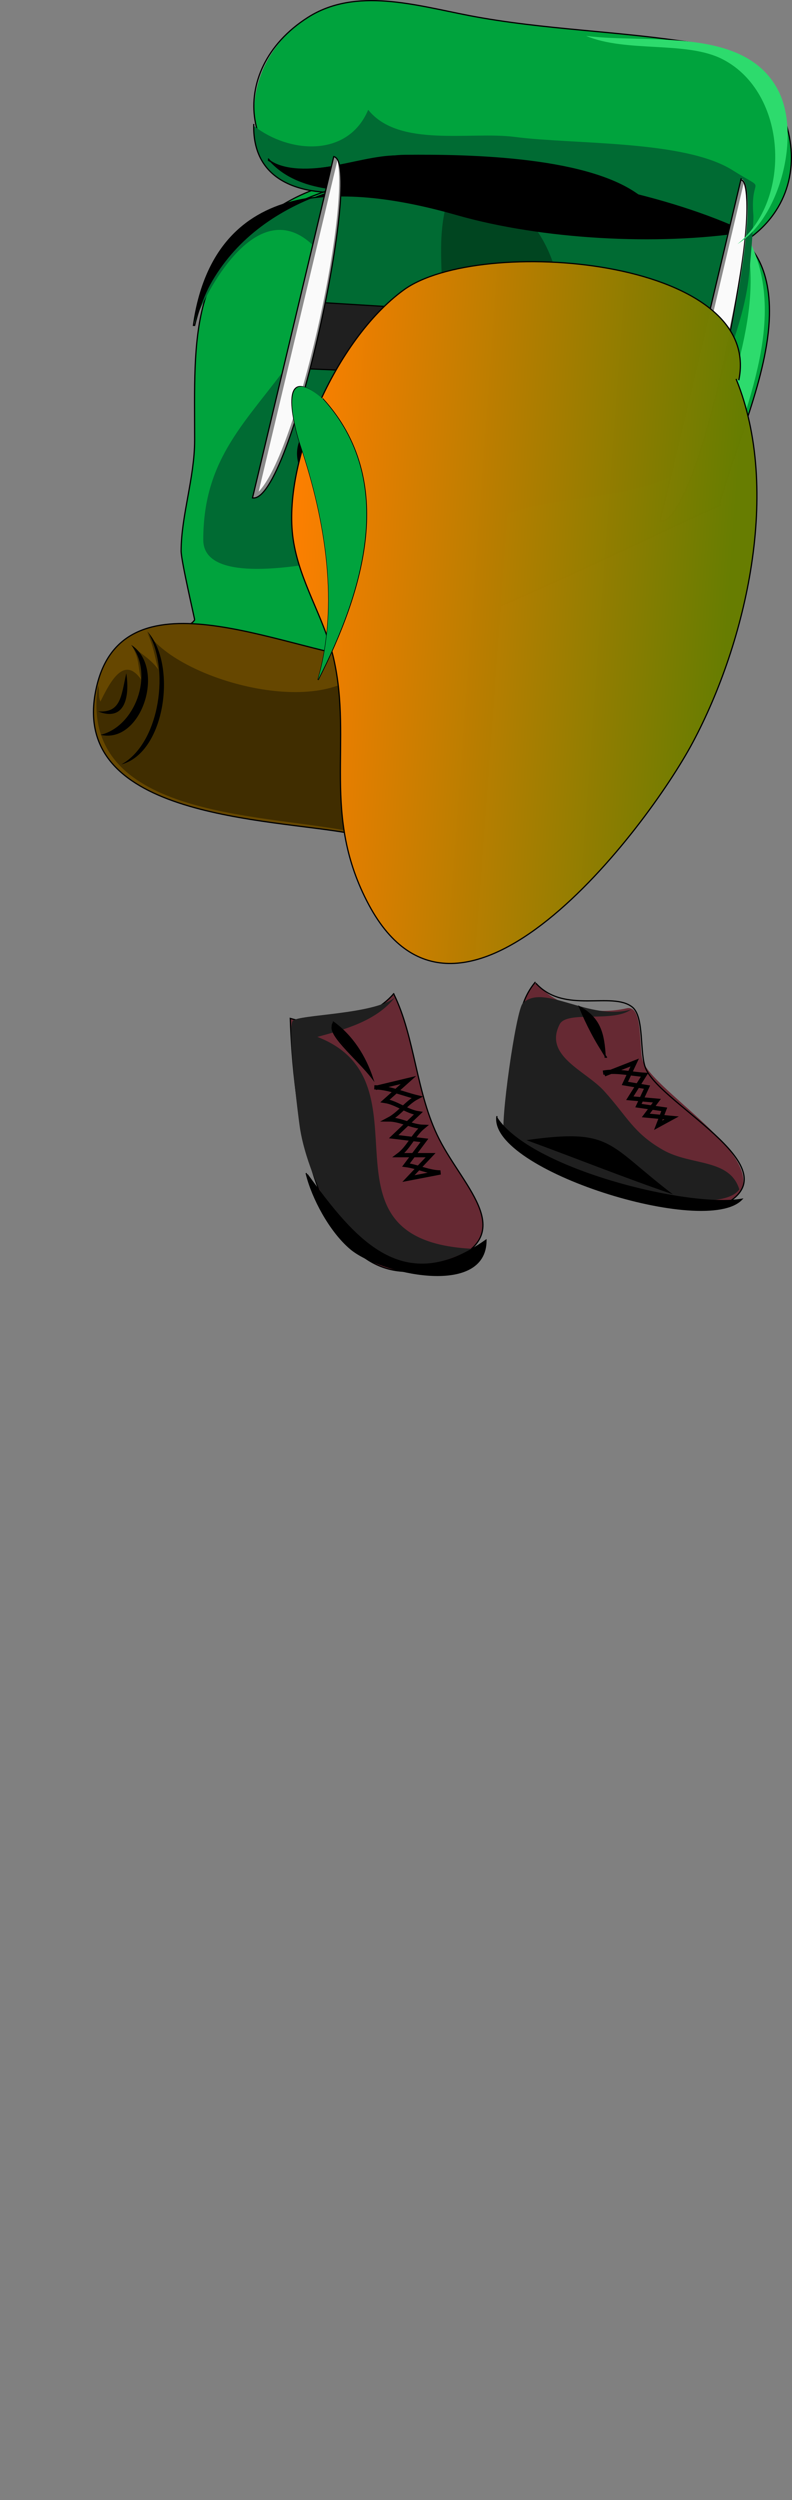
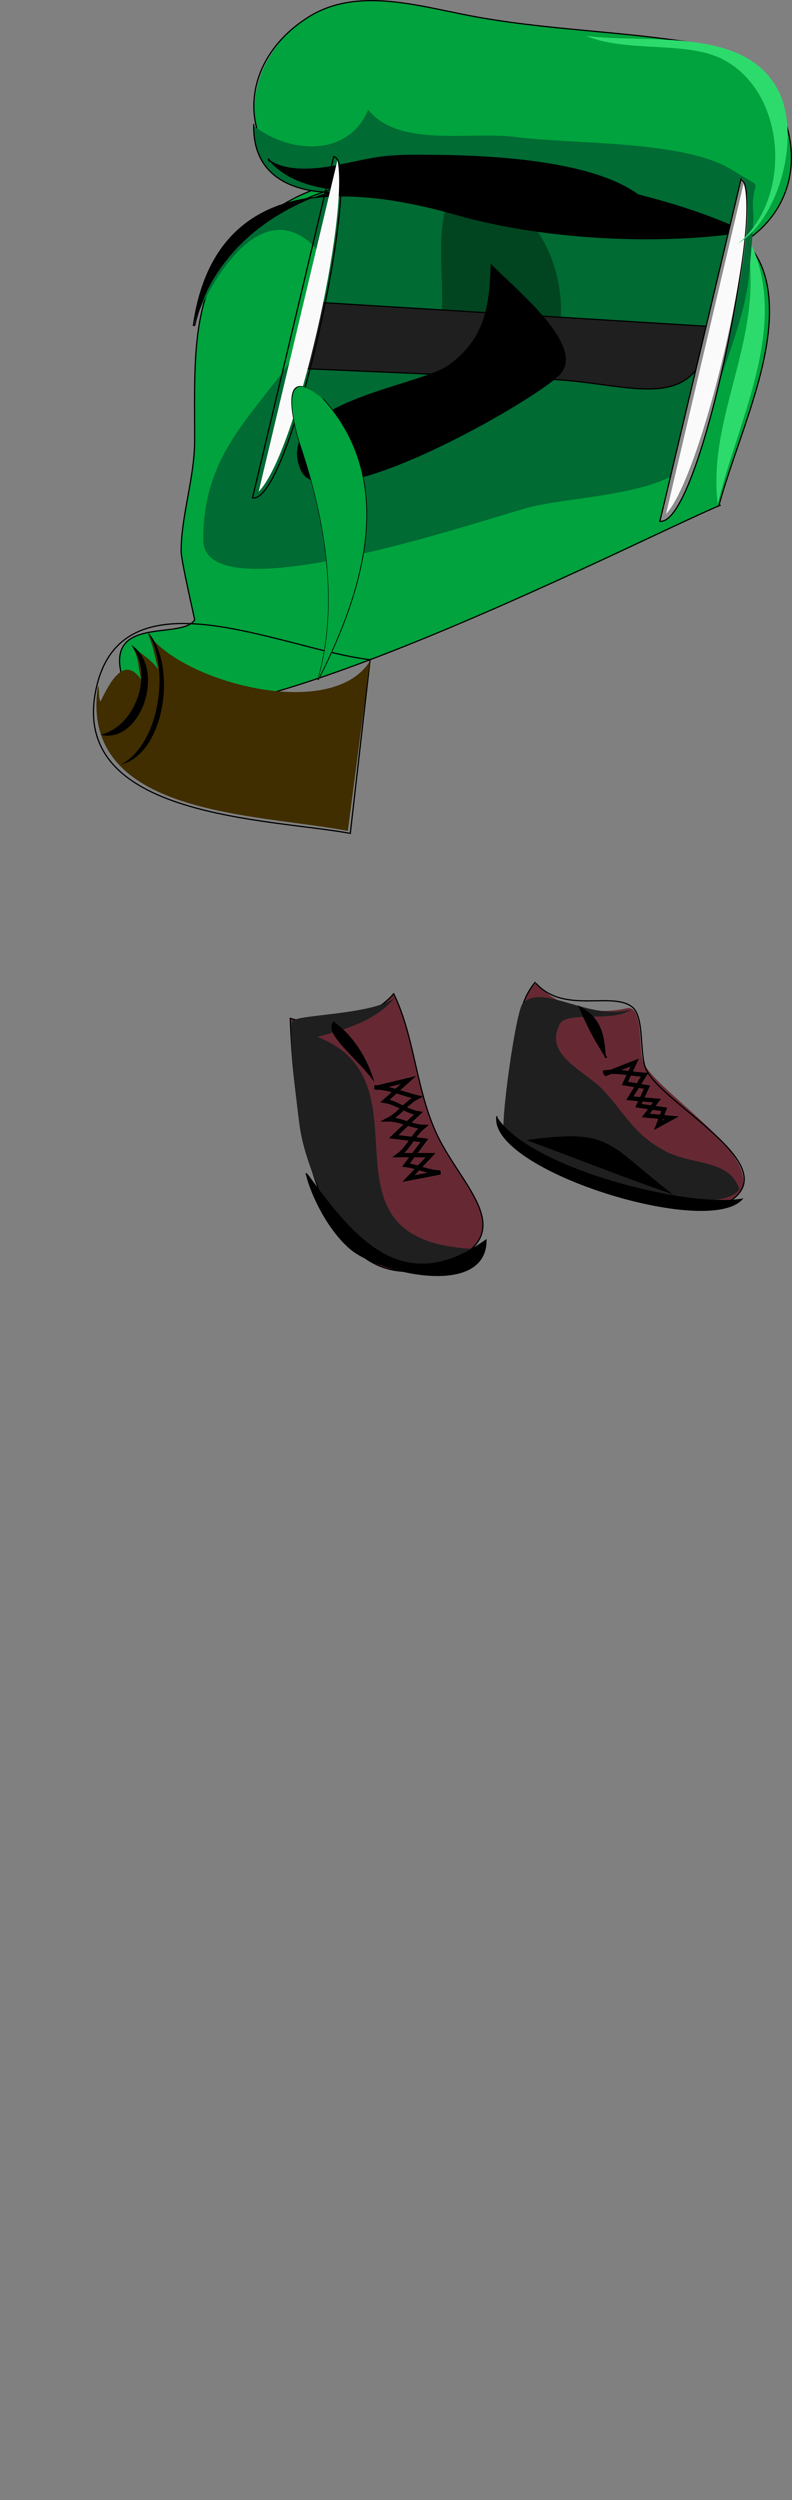
<svg xmlns="http://www.w3.org/2000/svg" width="129.971" height="409.835">
  <rect width="100%" height="100%" fill="#808080" stroke="none" />
  <defs>
    <linearGradient id="svg_14" spreadMethod="pad" x1="0" y1="0" x2="1" y2="0">
      <stop stop-color="#ff7f00" offset="0.023" />
      <stop stop-color="#667c00" stop-opacity="0.996" offset="0.91" />
    </linearGradient>
  </defs>
  <g>
    <title>Layer 1</title>
    <path d="m121.214,40.216c15.595,-9.033 8.215,-30.614 -7.068,-33.122c-12.315,-2.021 -24.826,-2.173 -37.163,-4.545c-8.773,-1.688 -18.611,-4.691 -26.458,0.303c-13.154,8.372 -11.71,28.68 5.353,28.68c21.384,0 44.941,5.148 65.336,8.684" id="path11" fill="#00A33D" />
    <path d="m121.214,40.216c15.595,-9.033 8.215,-30.614 -7.068,-33.122c-12.315,-2.021 -24.826,-2.173 -37.163,-4.545c-8.773,-1.688 -18.611,-4.691 -26.458,0.303c-13.823,8.797 -10.839,26.35 4.444,28.68c21.908,3.34 44.404,5.14 66.449,8.684" id="path13" stroke-miterlimit="10" stroke-linecap="square" stroke-width="0.2" stroke="#000000" fill="none" />
    <path d="m117.984,82.833c2.635,-9.633 8.052,-21.208 8.28,-31.104c0.383,-16.591 -12.995,-17.059 -26.661,-19.187c-16.04,-2.498 -37.628,-7.889 -52.511,0.605c-16.254,9.277 -15.154,22.164 -15.149,38.98c0.002,6.158 -2.193,12.326 -2.221,18.177c-0.007,1.59 2.255,11.255 2.221,11.31c-2.215,3.523 -16.142,-1.312 -11.31,11.108c6.077,15.619 84.482,-24.042 97.551,-29.889c-0.066,0 -0.133,0 -0.2,0" id="path15" fill="#00A33D" />
    <path d="m117.984,82.833c2.635,-9.633 8.052,-21.208 8.28,-31.104c0.383,-16.591 -12.995,-17.059 -26.661,-19.187c-16.04,-2.498 -37.628,-7.889 -52.511,0.605c-16.254,9.277 -15.154,22.164 -15.149,38.98c0.002,6.158 -2.193,12.326 -2.221,18.177c-0.007,1.59 2.255,11.255 2.221,11.31c-2.215,3.523 -16.142,-1.312 -11.31,11.108c6.19,15.909 84.274,-24.403 97.551,-29.889" id="path17" stroke-miterlimit="10" stroke-linecap="square" stroke-width="0.2" stroke="#000000" fill="none" />
    <path d="m117.781,82.63c3.429,-14.36 12.587,-30.44 4.443,-44.637c4.075,16.438 -6.266,29.528 -4.443,44.637" id="path19" fill="#2DDB6D" />
    <path d="m31.742,53.344c2.018,-12.853 14.221,-21.751 26.862,-22.013c-7.905,0.96 -17.074,-0.803 -16.964,-10.706c5.807,4.558 15.474,5.24 18.783,-2.625c5.007,6.263 16.801,3.502 24.033,4.444c9.729,1.267 27.838,0.481 35.749,5.452c6.106,3.837 2.811,0.497 3.435,7.475c0.063,0.709 -0.532,8.354 -0.81,10.501c-1.156,8.963 -5.617,16.832 -7.27,25.955c-1.749,9.656 -20.435,9.105 -28.982,11.417c-8.251,2.232 -53.22,17.626 -53.22,5.245c0,-13.562 7.284,-19.478 14.341,-29.288c3.309,-4.599 8.929,-14.411 3.23,-19.388c-8.921,-7.792 -17.21,7.916 -19.187,13.531" id="path21" fill="#006B33" />
    <path d="m41.64,20.423c-0.24,10.028 8.97,11.878 16.964,10.907" id="path23" stroke-miterlimit="10" stroke-linecap="square" stroke-width="0.2" stroke="#000000" fill="none" />
    <path d="m73.955,31.331c-2.451,6.506 -1.251,12.177 -1.414,18.781c-0.109,4.455 -3.274,14.018 -0.909,14.744c29.201,8.966 24.493,-36.887 2.323,-33.525" id="path25" fill="#004520" />
    <path d="m44.062,26.078c6.61,7.788 20.827,4.264 29.792,5.049c9.493,0.832 22.319,4.871 31.608,1.415c-8.597,-7.158 -29.2,-7.069 -40.394,-7.069c-6.397,0 -15.795,4.61 -21.006,0.605" id="path27" />
    <path d="m44.062,26.078c6.61,7.788 20.827,4.264 29.792,5.049c9.493,0.832 22.319,4.871 31.608,1.415c-8.173,-6.805 -28.269,-7.167 -38.98,-7.069c-6.59,0.061 -16.789,4.495 -22.42,0.809" id="path29" stroke-miterlimit="10" stroke-linecap="square" stroke-width="0.2" stroke="#000000" fill="none" />
    <path d="m51.333,49.508c21.88,1.346 43.761,2.693 65.641,4.039c-2.566,15.015 -13.081,9.222 -26.762,8.629c-13.566,-0.588 -27.131,-1.175 -40.697,-1.763c0.617,-3.632 1.244,-7.271 1.818,-10.905" id="path31" fill="#1F1F1F" />
    <path d="m51.333,49.508c21.88,1.346 43.761,2.693 65.641,4.039c-2.566,15.015 -13.081,9.222 -26.762,8.629c-13.566,-0.588 -27.131,-1.175 -40.697,-1.763c0.606,-3.568 1.212,-7.136 1.818,-10.704" id="path33" stroke-miterlimit="10" stroke-linecap="square" stroke-width="0.2" stroke="#000000" fill="none" />
    <path d="m31.742,53.344c3.568,-24.783 25.446,-23.262 43.221,-18.177c13.984,4 32.913,5.025 47.261,2.827c-24.702,-11.69 -80.505,-19.276 -90.482,15.35" id="path35" />
    <path d="m31.742,53.344c3.568,-24.783 25.446,-23.262 43.221,-18.177c13.984,4 32.913,5.025 47.261,2.827c-23.507,-11.125 -81.876,-19.894 -90.281,15.35" id="path37" stroke-miterlimit="10" stroke-linecap="square" stroke-width="0.2" stroke="#000000" fill="none" />
-     <path d="m54.768,25.674c-4.444,18.648 -8.888,37.297 -13.331,55.946c6.309,1.113 18.364,-55.13 13.331,-55.946" id="path39" fill="#8C8C8C" />
    <path d="m54.768,25.674c-4.444,18.648 -8.888,37.297 -13.331,55.946c6.309,1.113 18.364,-55.13 13.331,-55.946" id="path41" stroke-miterlimit="10" stroke-linecap="square" stroke-width="0.2" stroke="#000000" fill="none" />
    <path d="m55.373,26.281c-4.309,18.11 -8.618,36.219 -12.927,54.329c6.293,-6.49 14.892,-45.379 12.927,-54.329" id="path43" fill="#FAFAFA" />
    <path d="m121.619,29.311c-4.443,18.715 -8.886,37.43 -13.329,56.146c6.546,0.736 18.016,-55.281 13.329,-56.146" id="path45" fill="#8C8C8C" />
    <path d="m121.619,29.311c-4.443,18.715 -8.886,37.43 -13.329,56.146c6.875,0.773 17.505,-55.415 13.329,-55.944" id="path47" stroke-miterlimit="10" stroke-linecap="square" stroke-width="0.2" stroke="#000000" fill="none" />
    <path d="m122.023,30.117c-4.241,18.042 -8.481,36.085 -12.723,54.128c5.785,-5.983 15.389,-46.515 12.723,-54.128" id="path49" fill="#FAFAFA" />
    <path d="m80.62,43.449c-0.181,7.002 -1.104,12.373 -7.069,16.56c-4.89,3.433 -28.672,6.083 -24.136,16.966c3.534,8.478 37.839,-11.078 42.313,-15.552c4.605,-4.604 -7.548,-14.222 -11.108,-17.974" id="path93" />
    <path d="m80.62,43.449c-0.181,7.002 -1.104,12.373 -7.069,16.56c-4.89,3.433 -28.672,6.083 -24.136,16.966c3.534,8.478 37.839,-11.078 42.313,-15.552c4.605,-4.604 -7.548,-14.222 -11.108,-17.974" id="path95" stroke-miterlimit="10" stroke-linecap="square" stroke-width="0.2" stroke="#000000" fill="none" />
    <path d="m101.623,61.626c-1.581,-0.132 -1.764,-0.147 0,0" id="path137" />
    <path d="m87.803,161.047c-3.521,4.27 -2.647,9.659 -3.434,14.946c-1.311,8.816 -4.315,8.438 4.443,13.128c5.773,3.091 23.779,11.078 29.588,8.584c12.145,-5.215 -10.204,-17.888 -12.825,-23.53c-0.834,-1.797 0.12,-9.52 -2.726,-8.887c-5.38,1.197 -11.323,-0.095 -15.046,-4.241" id="path179" fill="#662933" />
    <path d="m87.803,161.047c-3.521,4.27 -2.647,9.659 -3.434,14.946c-1.311,8.816 -4.315,8.438 4.443,13.128c5.21,2.79 23.745,11.055 28.881,8.888c13.909,-5.868 -9.094,-16.702 -11.714,-22.824c-1.074,-2.51 -0.19,-8.485 -2.221,-10.099c-3.303,-2.623 -11.087,1.2 -15.755,-3.838" id="path181" stroke-miterlimit="10" stroke-linecap="square" stroke-width="0.2" stroke="#000000" fill="none" />
    <path d="m121.329,194.98c-4.011,5.695 -35.364,-3.01 -38.576,-8.888c-0.786,-1.438 1.919,-20.493 3.03,-21.611c3.366,-3.388 10.889,2.949 17.773,1.01c-2.949,2.198 -10.529,0.114 -11.714,2.425c-2.663,5.192 4.259,7.597 7.27,10.906c3.845,4.228 4.806,6.904 9.696,9.692c4.624,2.636 10.917,1.346 12.521,6.466" id="path183" fill="#1F1F1F" />
    <path d="m81.543,183.063c-1.095,8.677 34.34,19.746 40.191,13.53c-8.735,1.495 -35.205,-4.974 -40.191,-13.53" id="path185" />
    <path d="m81.543,183.063c-1.095,8.677 34.34,19.746 40.191,13.53c-8.893,1.521 -34.681,-4.902 -40.191,-13.329" id="path187" stroke-miterlimit="10" stroke-linecap="square" stroke-width="0.2" stroke="#000000" fill="none" />
    <path d="m86.389,186.901c14.185,-1.984 13.185,0.631 24.035,8.886c-8.072,-2.758 -16.041,-5.969 -24.035,-8.886" id="path189" />
    <path d="m99.316,173.307c-0.214,-3.797 -0.772,-6.369 -4.243,-8.28c1.19,2.592 3.071,6.495 4.243,8.28" id="path191" />
    <path d="m99.316,173.307c-0.214,-3.797 -0.772,-6.369 -4.243,-8.28c1.171,2.837 2.757,5.939 4.444,8.28" id="path193" stroke-miterlimit="10" stroke-linecap="square" stroke-width="0.2" stroke="#000000" fill="none" />
    <path d="m121.013,40.013c6.992,-4.234 10.493,-17.928 6.665,-25.246c-5.504,-10.521 -21.48,-7.561 -31.507,-8.886c6.714,2.806 16.452,0.767 22.418,3.836c10.641,5.475 11.434,23.078 2.424,30.296" id="path195" fill="#2DDB6D" />
    <path d="m64.605,162.909c-3.923,4.534 -11.335,5.703 -16.966,4.039c0.403,12.316 3.389,48.699 25.449,40.193c12.268,-4.73 3.141,-12.251 -1.01,-20.4c-3.836,-7.534 -3.928,-16.662 -7.473,-23.832" id="path203" fill="#662933" />
    <path d="m64.605,162.909c-3.923,4.534 -11.335,5.703 -16.966,4.039c0.403,12.316 3.389,48.699 25.449,40.193c12.268,-4.73 3.141,-12.251 -1.01,-20.4c-3.836,-7.534 -3.928,-16.662 -7.473,-23.832" id="path205" stroke-miterlimit="10" stroke-linecap="square" stroke-width="0.2" stroke="#000000" fill="none" />
    <path d="m68.441,207.745c-10.572,2.113 -17.885,-14.562 -19.187,-22.619c-0.344,-2.129 -2.112,-16.698 -1.211,-17.775c0.89,-1.063 13.373,-1.016 16.763,-3.836c-3.09,3.875 -8.231,5.248 -12.724,6.463c19.289,7.449 -1.741,33.398 25.448,34.737c-2.725,1.459 -6.316,2.621 -9.089,3.03" id="path207" fill="#1F1F1F" />
    <path d="m50.263,192.396c0.982,4.012 3.872,9.451 7.272,12.319c4.747,4.005 22.238,7.989 22.217,-1.412c-13.843,9.792 -21.569,-0.408 -29.489,-10.907" id="path209" />
    <path d="m50.263,192.396c0.982,4.012 3.872,9.451 7.272,12.319c4.747,4.005 22.238,7.989 22.217,-1.412c-13.622,9.636 -21.569,-0.104 -29.286,-10.706" id="path211" stroke-miterlimit="10" stroke-linecap="square" stroke-width="0.2" stroke="#000000" fill="none" />
    <path d="m99.316,175.792c2.027,-0.311 4.406,0.274 6.463,0.402c-0.808,1.279 -1.616,2.56 -2.424,3.839c1.481,0.134 2.962,0.269 4.444,0.402c-0.606,0.809 -1.212,1.617 -1.819,2.426c1.414,0.134 2.827,0.269 4.241,0.402c-0.74,0.403 -1.48,0.808 -2.221,1.211c0.336,-0.874 0.673,-1.749 1.01,-2.623c-1.414,-0.202 -2.827,-0.405 -4.241,-0.607c0.471,-1.01 0.941,-2.021 1.412,-3.03c-1.211,-0.202 -2.423,-0.403 -3.635,-0.605c0.539,-1.145 1.077,-2.289 1.615,-3.434c-1.548,0.606 -3.097,1.212 -4.645,1.818" id="path213" stroke-miterlimit="10" stroke-linecap="square" stroke-width="0.7" stroke="#000000" fill="none" />
    <path d="m54.707,167.554c3.117,2.25 5.228,5.573 6.463,9.292c-2.646,-3.531 -8.026,-7.928 -6.463,-9.292" id="path215" />
    <path d="m54.707,167.554c3.117,2.25 5.228,5.573 6.463,9.292c-2.475,-3.301 -8.251,-7.822 -6.26,-9.089" id="path217" stroke-miterlimit="10" stroke-linecap="square" stroke-width="0.2" stroke="#000000" fill="none" />
    <path d="m61.776,178.258c2.191,0.102 4.524,1.098 6.665,1.617c-1.714,0.896 -2.934,2.731 -4.645,3.633c1.888,0.001 3.765,1.156 5.654,1.214c-1.556,1.274 -2.427,3.449 -4.039,4.645c1.751,0 3.501,0 5.252,0c-1.212,1.279 -2.423,2.559 -3.635,3.838c1.75,-0.337 3.5,-0.673 5.25,-1.01c-1.872,0.001 -3.79,-0.967 -5.654,-1.211c1.01,-1.347 2.02,-2.692 3.029,-4.039c-1.683,-0.202 -3.366,-0.405 -5.049,-0.607c1.347,-1.279 2.692,-2.56 4.039,-3.839c-1.877,-0.287 -3.577,-1.729 -5.454,-2.02c1.279,-1.144 2.559,-2.288 3.838,-3.432c-1.684,0.403 -3.366,0.808 -5.049,1.211" id="path219" stroke-miterlimit="10" stroke-linecap="square" stroke-width="0.7" stroke="#000000" fill="none" />
-     <path d="m60.716,108.142c-14.619,-1.722 -41.113,-15.166 -45.039,5.25c-3.991,20.751 28.571,20.784 41.809,23.227c1.084,-9.49 2.215,-18.981 3.23,-28.477" fill="#664700" id="path5" />
    <path d="m60.716,108.142c-14.619,-1.722 -41.113,-15.166 -45.039,5.25c-3.991,20.751 28.571,20.784 41.809,23.227c1.077,-9.425 2.154,-18.851 3.23,-28.276" stroke-miterlimit="10" stroke-linecap="square" stroke-width="0.2" stroke="#000000" fill="none" id="path7" />
    <path d="m16.081,112.383c-3.313,21.509 26.173,20.948 41,23.834c1.211,-9.291 2.423,-18.583 3.635,-27.874c-6.191,10.074 -31.082,3.5 -36.556,-4.645c1.05,2.198 1.212,3.919 1.816,6.059c-1.341,-1.894 -3.196,-2.73 -4.442,-4.04c1.394,2.214 1.034,3.407 1.616,5.655c-2.719,-3.815 -4.907,0.019 -6.665,3.637c-0.424,-0.891 -0.093,-1.805 -0.404,-2.626" fill="#402D00" id="path9" />
    <path d="m24.16,103.496c3.816,5.84 2.125,18.337 -4.243,21.814c7.297,-1.928 9.176,-16.547 4.243,-21.814" id="path197" />
    <path d="m21.534,105.718c3.838,4.853 0.595,13.433 -5.049,14.744c6.777,1.58 10.808,-11.03 5.049,-14.744" id="path199" />
-     <path d="m20.726,110.363c-0.845,3.723 -0.85,6.531 -4.645,6.26c4.344,1.739 5.253,-2.27 4.645,-6.26" id="path201" />
-     <path d="m117.921,59.676c8.666,17.548 4.818,42.729 -2.766,59.852c-6.505,14.688 -34.084,57.18 -51.056,30.467c-8.963,-14.106 -4.575,-26.302 -8.723,-39.842c-2.014,-6.576 -6.558,-12.151 -8.081,-19.105c-2.711,-12.369 4.559,-33.068 15.102,-42.004c11.691,-9.907 58.463,-9.62 55.952,10.632" stroke-miterlimit="10" stroke-linecap="square" stroke-width="0.2" stroke="#000000" fill="url(#svg_14)" transform="rotate(4.199, 84.801, 100.648)" id="path111" />
    <path d="m53.001,65.407c12.207,13.435 6.624,31.469 -0.807,46.049c3.554,-12.229 1.249,-26.163 -2.727,-38.072c-1.732,-5.187 -3.51,-14.223 3.533,-7.774" stroke-miterlimit="10" stroke-linecap="square" stroke-width="0.2" stroke="#000000" fill="none" id="path157" />
    <path d="m52.976,65.401c12.207,13.435 6.624,31.469 -0.807,46.049c3.554,-12.229 1.249,-26.163 -2.727,-38.072c-1.887,-5.653 -3.152,-13.832 3.534,-7.977" fill="#00A33D" id="path155" />
  </g>
</svg>